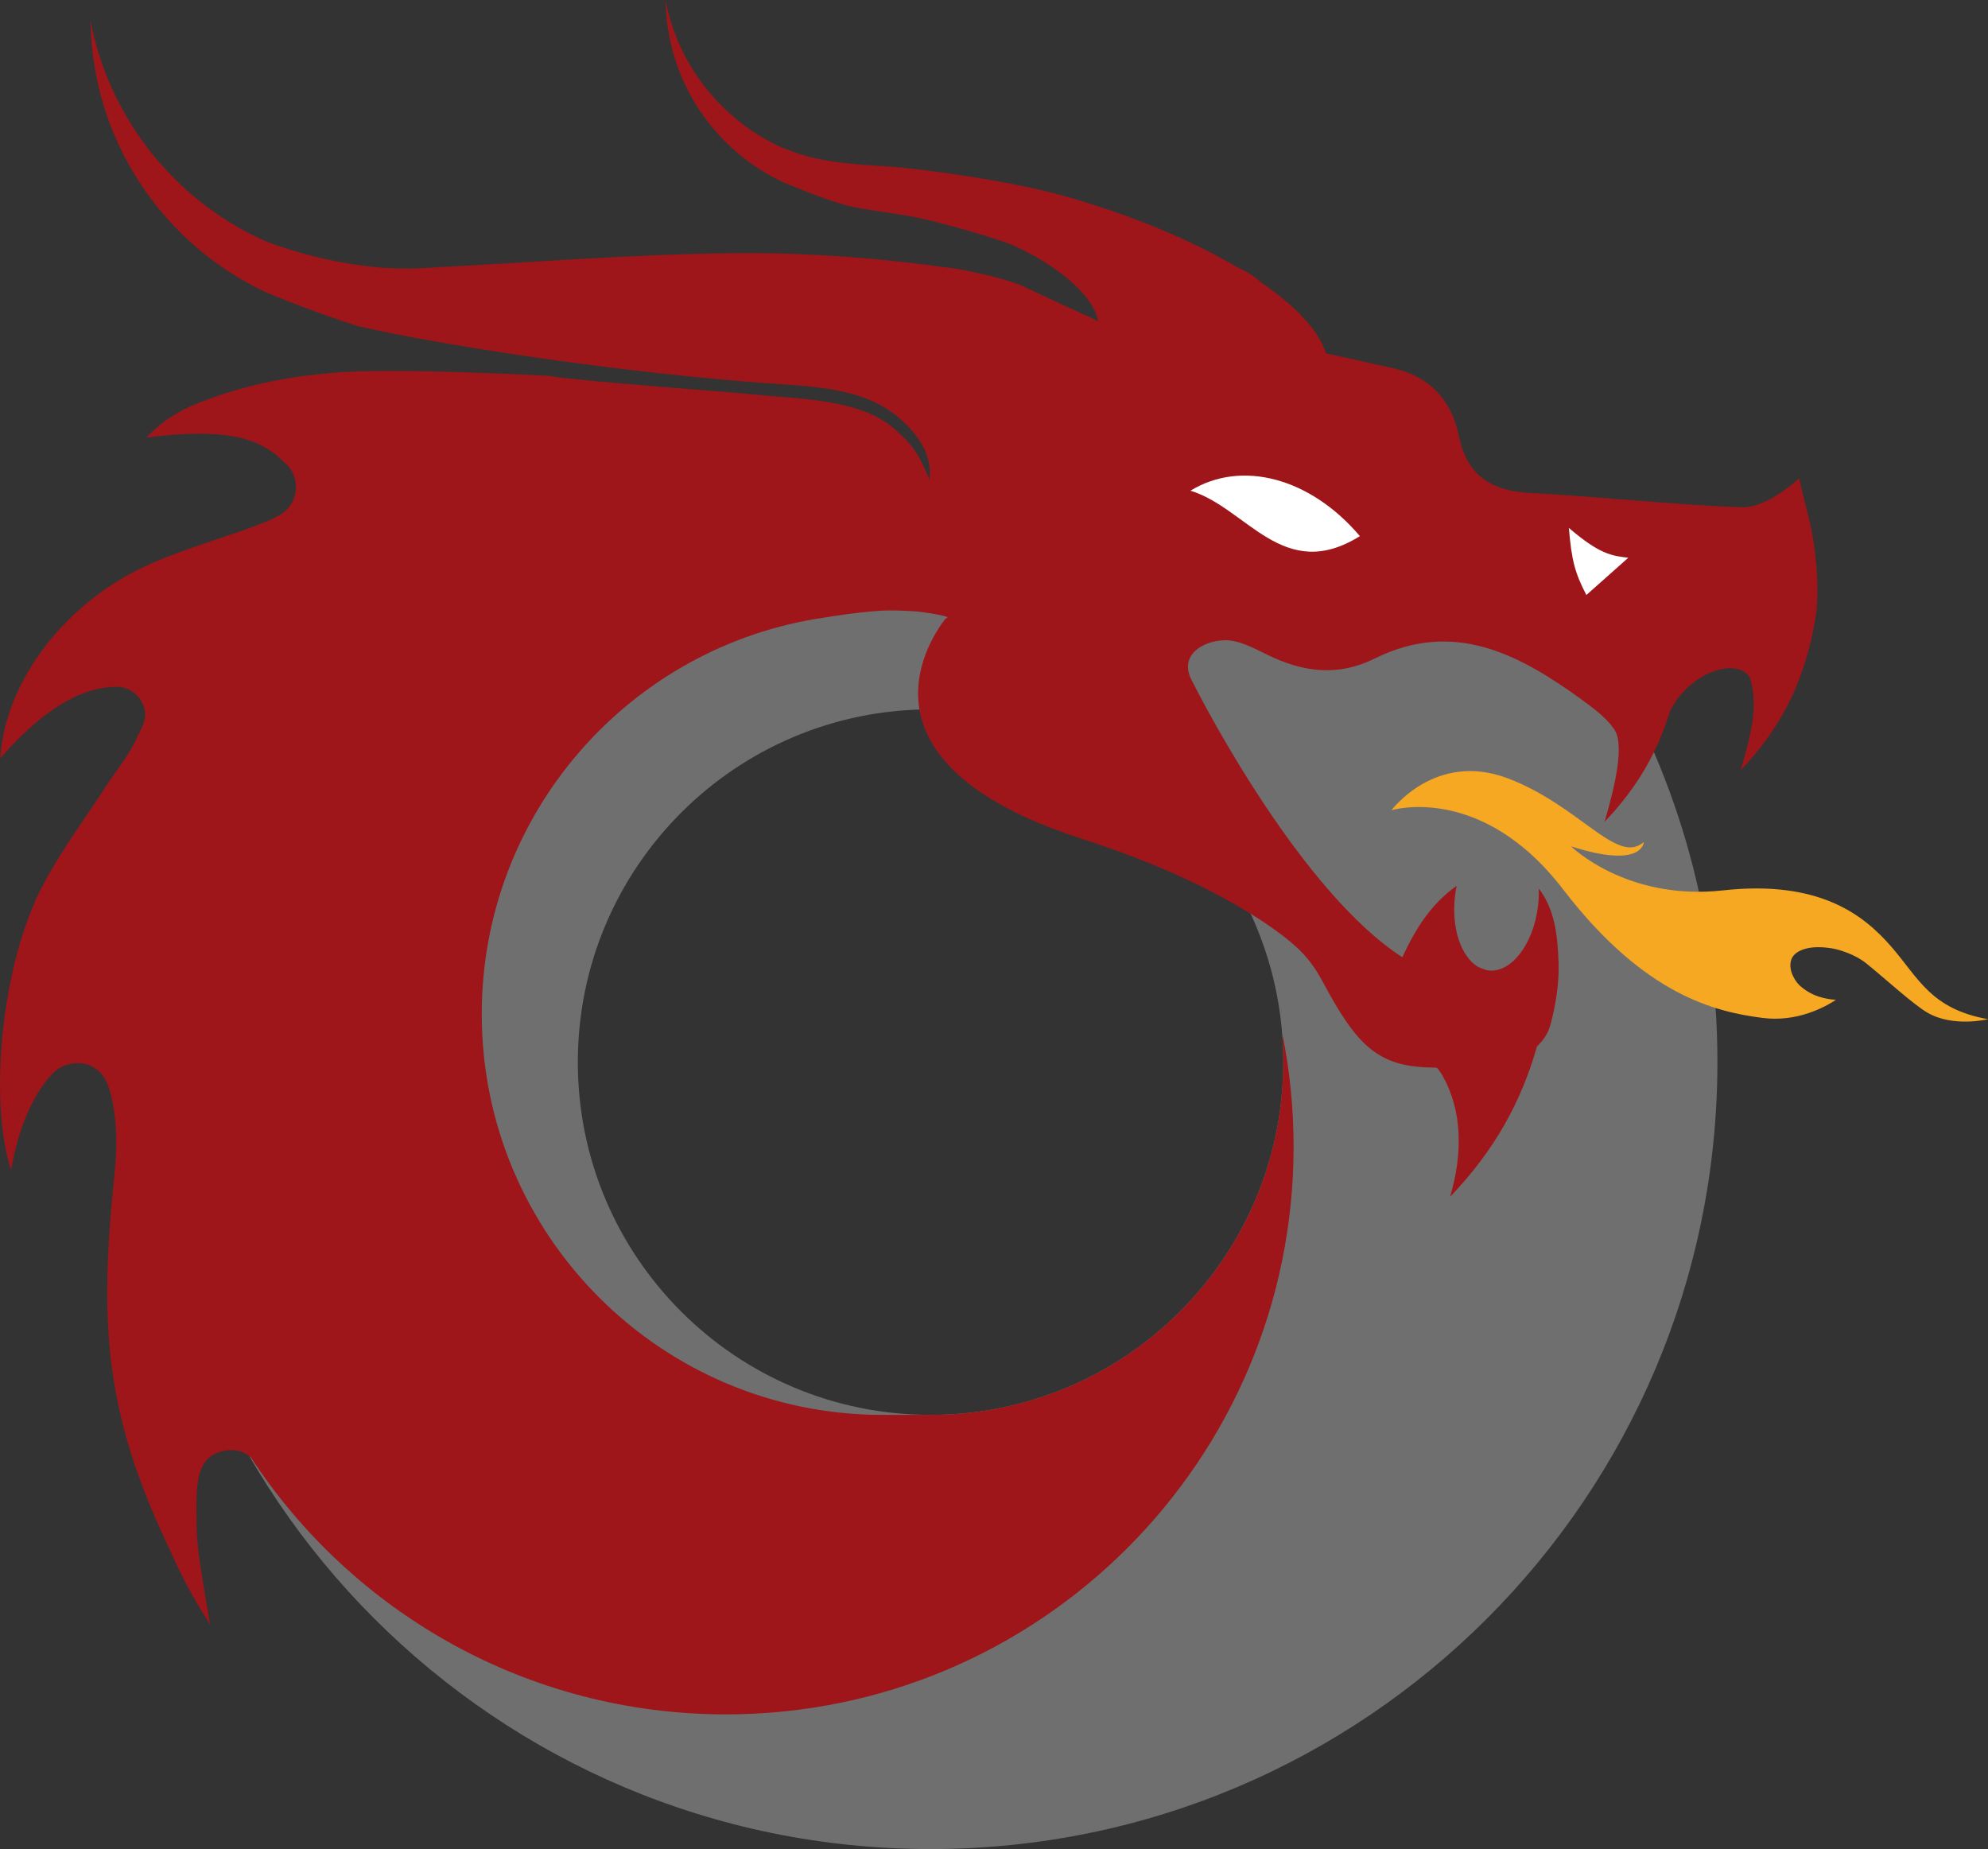
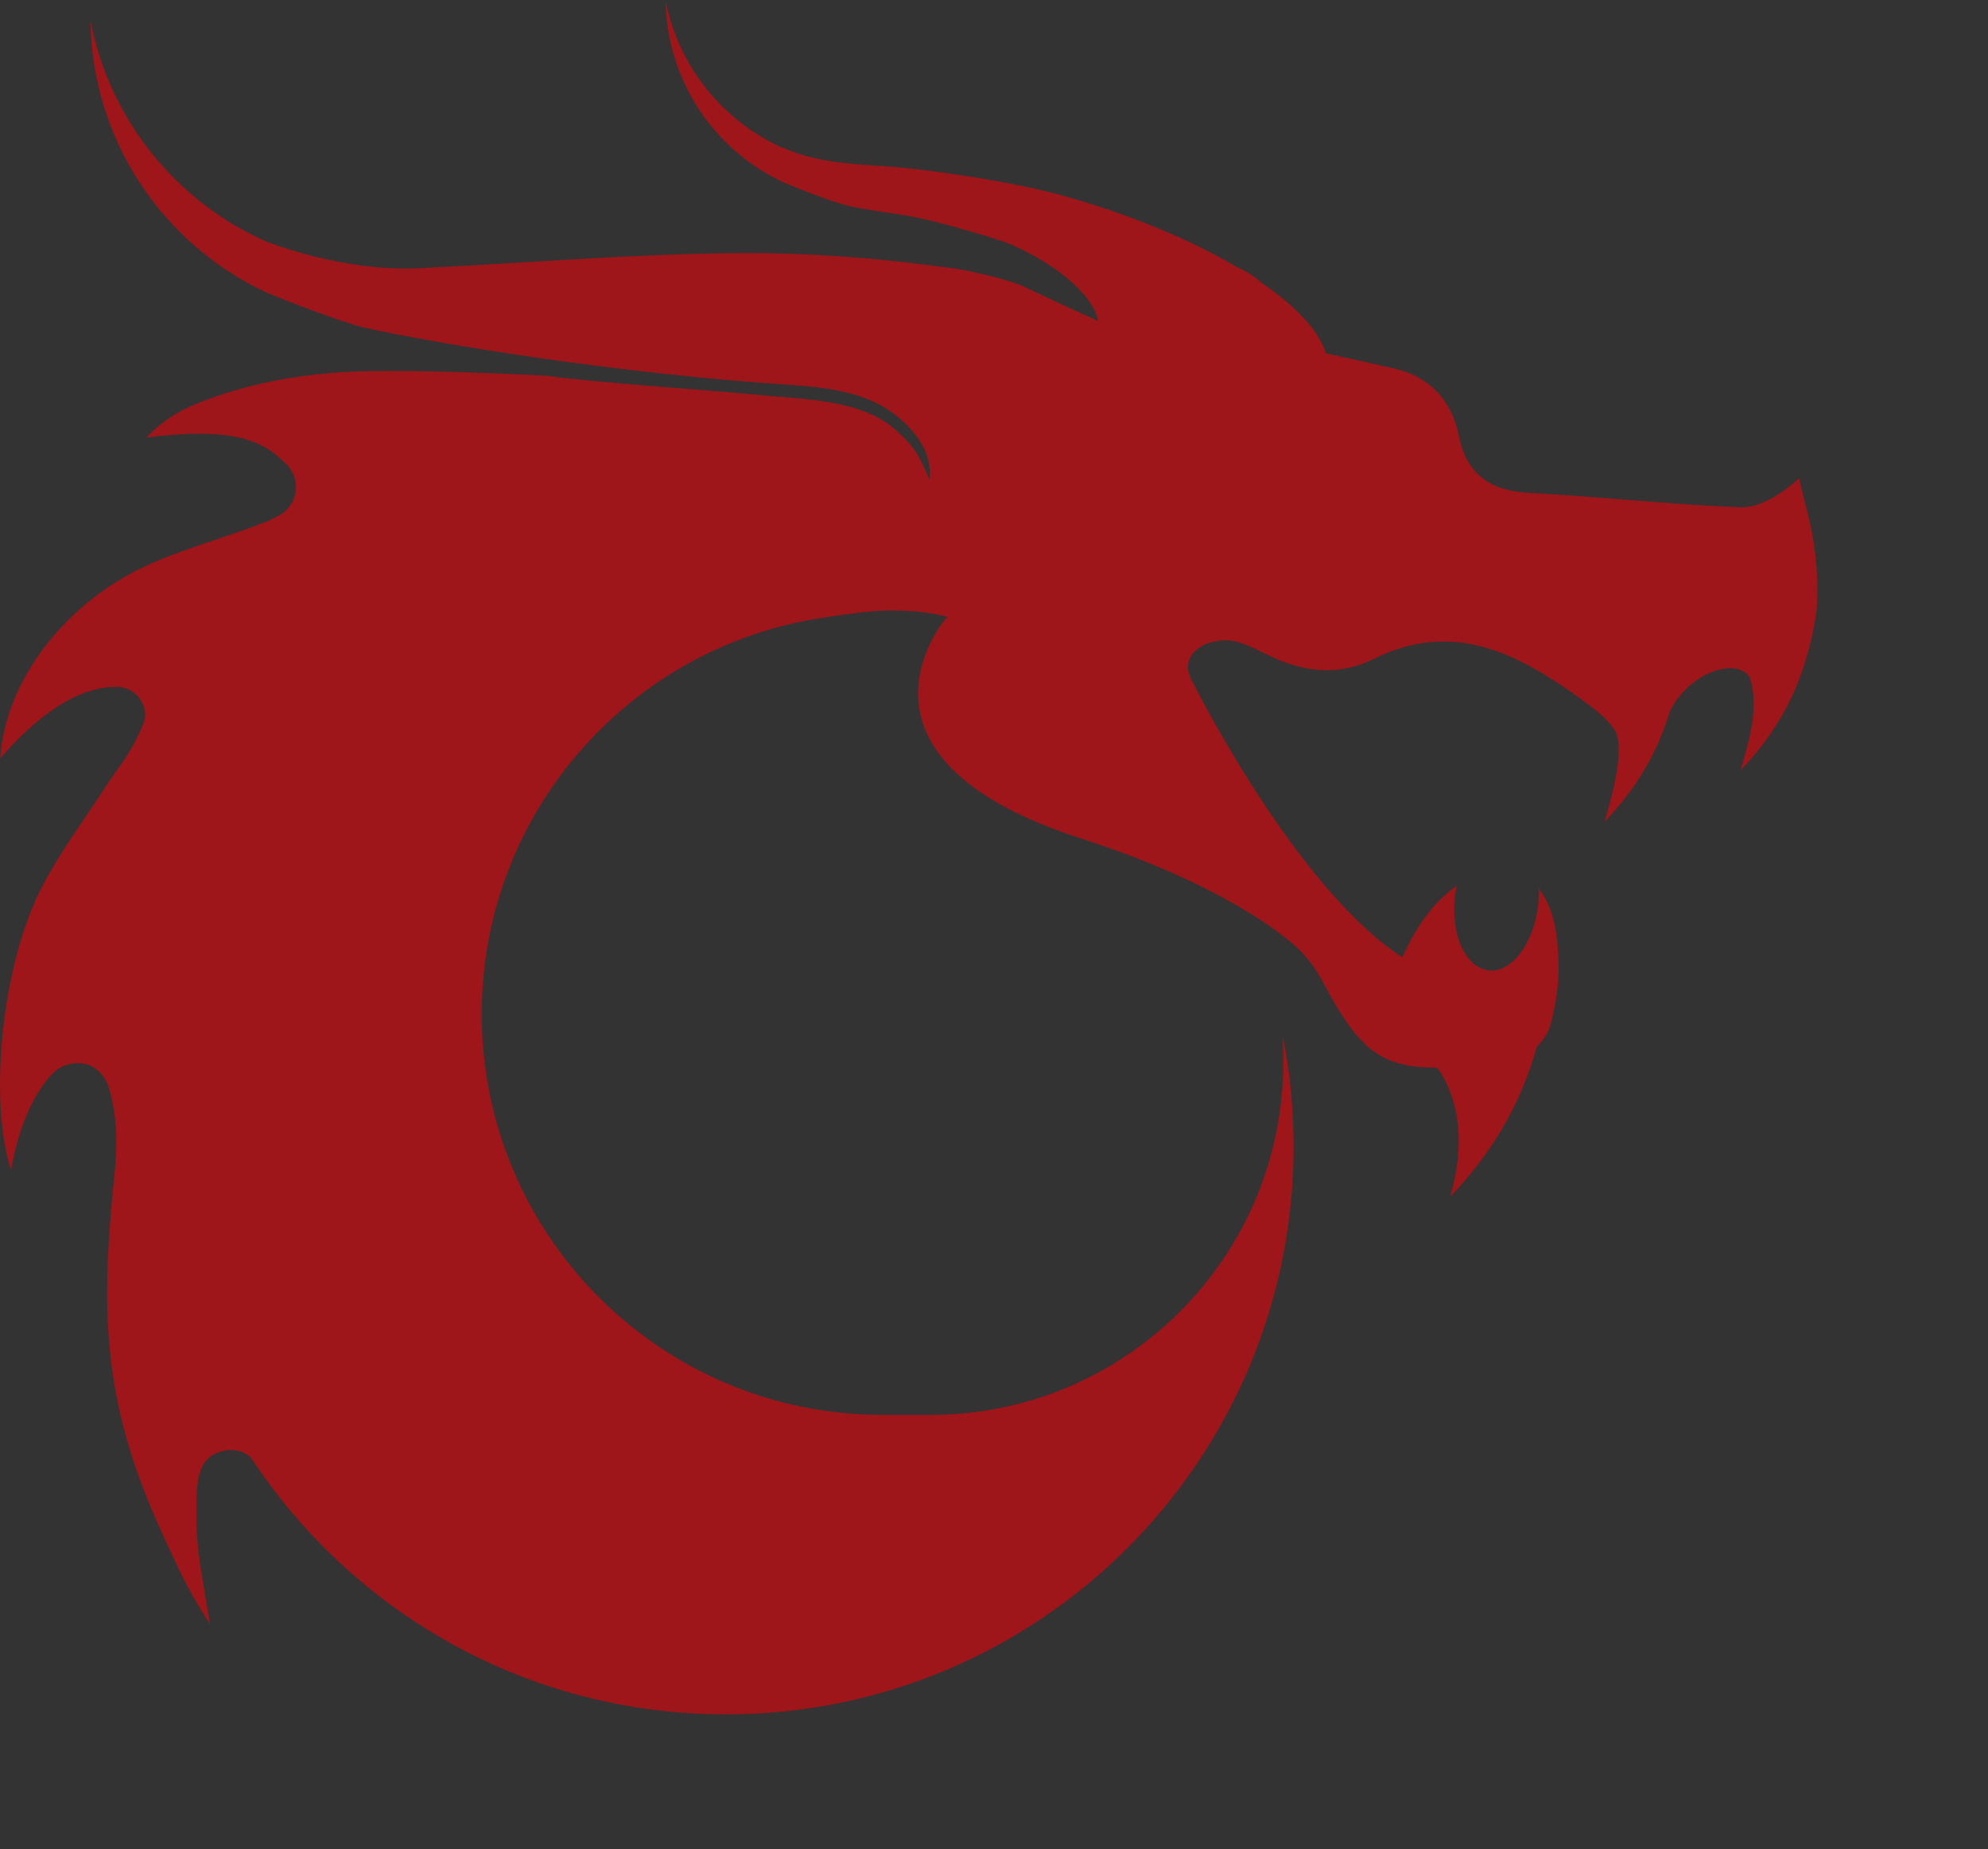
<svg xmlns="http://www.w3.org/2000/svg" id="Capa_2" data-name="Capa 2" viewBox="0 0 372.43 346.36">
  <rect x="0" y="0" width="372.43" height="346.36" fill="#333333" stroke="none" />
  <defs>
    <style>
      .cls-1 {
        fill: #fff;
      }

      .cls-1, .cls-2, .cls-3, .cls-4 {
        stroke-width: 0px;
      }

      .cls-2 {
        fill: #706f6f;
      }

      .cls-3 {
        fill: #f7a823;
      }

      .cls-4 {
        fill: #9e151a;
      }
    </style>
  </defs>
  <g id="logo_final" data-name="logo final">
-     <path class="cls-2" d="m299.53,121.14l-210.36-42.49c-37.66,26.7-62.23,70.64-62.23,120.32,0,81.41,65.99,147.4,147.4,147.4s147.4-65.99,147.4-147.4c0-28.57-8.14-55.24-22.21-77.82Zm-125.2,143.9c-36.5,0-66.08-29.59-66.08-66.08s29.59-66.08,66.08-66.08,66.08,29.58,66.08,66.08-29.59,66.08-66.08,66.08Z" />
    <path class="cls-4" d="m340.28,106.07c-.6-7.3-1.69-9.58-3.23-16.49-3.33,3.05-7.56,5.57-10.84,5.45-13.27-.52-26.5-2-39.77-2.7-7.26-.39-11.7-3.49-13.13-10.66-1.37-6.83-5.63-11.18-12.19-12.66-4.21-.96-8.42-1.88-12.63-2.8-.05-.08-.11-.17-.17-.25-1.32-4.09-5.6-8.62-12.03-13.03-1.34-1.22-2.89-2.17-4.6-2.92-8.56-5.05-19.79-9.78-32.45-13.33-9.64-2.7-26.13-5.09-33.53-5.54-7.41-.45-13.32-.93-19.12-3.51v.06c-11.21-5.04-19.55-15.3-21.9-27.69.18,15.07,9.09,28.03,21.9,34.08,0,0,6.77,2.91,11.64,4.3,3.63.98,10.49,1.65,14.15,2.51,2.07.35,13.85,3.54,17.38,5.06,9.3,4.19,15.13,9.87,15.93,14.04,0,.01,0,.08,0,.1-.06.07-.49-.15-1.23-.56-2.51-1.07-8.41-3.84-13.37-6.18-2.5-.88-5.23-1.67-8.14-2.25-1.39-.33-2.8-.62-4.26-.82-13.55-1.91-27.35-3-41.03-2.86-19.66.2-39.31,1.84-58.96,2.82-14.85.75-29.1-5.12-29.1-5.12C32.9,37.61,20.46,22.3,16.95,3.82c.27,22.47,13.55,41.81,32.66,50.84,0,0,8.75,3.7,17.38,6.41,8.87,2.16,40.83,7.92,75.16,10.61,9.42.73,19.45.64,26.43,6.73,4.19,3.65,6.06,7.5,5.55,11.45-2.07-5-3.19-6.57-6.59-9.54-6.24-5.44-16.82-5.5-25.18-6.33-7.1-.71-33.47-2.55-39.71-3.59-.18-.03-29.61-1.61-40.62-.53-7.48.61-14.91,2.05-22.11,4.59-4.86,1.7-8.72,3.52-12.49,7.5,14.08-1.75,20.93-.28,25.65,4.48.63.48,1.16,1.09,1.56,1.78.01.01.01.02.02.03.5.88.79,1.9.79,2.99,0,1.78-.77,3.38-2,4.48,0,.02-.02.03-.03.02-.46.42-.98.76-1.55,1.01-.57.33-1.15.63-1.75.87-7.06,2.82-14.41,4.76-21.4,7.76C12.12,112.5.91,127.79.04,142.07c10.34-11.95,17.86-13.42,21.8-13.41,2.96,0,5.36,2.4,5.36,5.36,0,1.27-1.27,3.58-1.31,3.67-1.58,3.64-4.08,6.56-6.18,9.8-3.91,6.05-8.21,11.75-11.64,18.24-7.84,14.83-10.24,40.48-5.99,53.47,1.82-10.88,6.07-16.64,8.34-18.62,2.34-2.04,8.21-2.65,10.04,3.39,1.49,4.9,1.54,10.61,1.02,15.65-2.83,27.24-2.11,43.96,9.38,68.66,2.59,5.57,4.14,9.28,8.5,16-1.27-7.63-2.53-13.94-2.54-18.9,0-6.79-.59-12.98,5.89-13.72,1.69-.2,3.1.33,4.28,1.34,18.98,28.98,51.75,48.14,89,48.14,58.74,0,106.35-47.61,106.35-106.35,0-7.12-.7-14.08-2.04-20.81-.01.21-.02.41-.04.61.1,1.44.15,2.9.15,4.37,0,36.5-29.58,66.08-66.08,66.08h-9c-41.46,0-75.08-33.61-75.08-75.08,0-37.77,27.89-69.01,64.2-74.28,0,0,7.93-1.33,12.22-1.33,1.75,0,3.47.08,5.19.19,0,0,4.23.52,5.7,1.06-.15.11-.31.23-.46.34-2.21,2.78-19.53,26.66,25.5,41.16,25.92,8.34,37.57,17.85,40.12,20.17,2.38,2.16,3.81,4.26,5.13,6.73,6.49,12.16,10.5,15.97,20.97,15.98.56.02.48.19.82.6.2.28.41.59.63.96,3.69,6.58,3.78,14.52,1.39,22.65,8.44-8.82,13.35-17.91,16.24-28.06h-.01s.01-.04.02-.06c.95-.96,1.93-2.12,2.45-3.8.43-1.38,1.81-6.75,1.62-12.04-.2-5.3-.74-9.84-3.68-13.77-.01.08-.02.15-.02.23.02.96-.02,1.95-.14,2.96-.85,7.21-5.02,12.64-9.32,12.14-.65-.08-1.96-.69-2.01-.73-3.11-1.91-4.94-7.24-4.23-13.24.08-.65.19-1.28.32-1.89-4.9,3.45-7.76,8.16-10.19,13.38-18.76-12.11-36.94-46.79-39.57-52.12-2.18-4.45,2.13-7.19,6.34-7.26,2.63-.04,5.42,1.49,7.94,2.72,6.64,3.25,13.18,4.15,20.11.71,14.78-7.33,26.97-.86,38.69,7.62,2.48,1.79,4.27,3.25,5.47,4.68.09.13.56.72.67.9,2.12,2.83.07,11.14-1.76,17.38,6.25-6.53,9.99-13.26,12.24-20.73,3.69-7.37,12.58-10.2,14.98-6.28,1.72,5.49.07,11.15-1.76,17.39,8.44-8.82,12.3-18,14.1-28.85.11-.66.56-3.95.12-9.39Z" />
-     <path class="cls-3" d="m354.35,177.38c-5.17-5.98-13.5-12.58-31.58-10.59-18.08,2-28.44-8.25-28.44-8.25,13.52,4.34,13.61-.81,13.61-.81-5,4.41-11.96-6.82-25.5-11.94-13.54-5.12-21.75,5.98-21.75,5.98,0,0,16.8-5.16,32.14,14.83,15.34,20,28.76,22.96,37.31,24.07,6.46.85,11.64-1.96,13.8-3.38-.76-.05-1.18-.12-1.72-.22-2.2-.43-3.58-1.22-4.78-2.21-.98-.75-2.49-2.97-1.9-4.99.57-1.92,3.44-2.77,6.85-2.33.99.09,1.97.33,2.95.68,1.69.56,3.16,1.35,4.3,2.25,3.53,2.85,8.84,7.73,11.49,9.25,4.83,2.78,11.3,1.2,11.3,1.2-10.7-1.94-12.92-7.57-18.08-13.55Z" />
-     <path class="cls-1" d="m223.02,91.92c9.6-5.89,22.53-2.37,31.74,8.51-14.37,8.96-21.16-5.29-31.74-8.51Zm74.17,19.54c-2.11-4.09-2.76-6.36-3.28-12.57,5.72,4.91,8,5.23,11.13,5.59-3.03,2.7-5.04,4.48-7.85,6.98Z" />
  </g>
</svg>